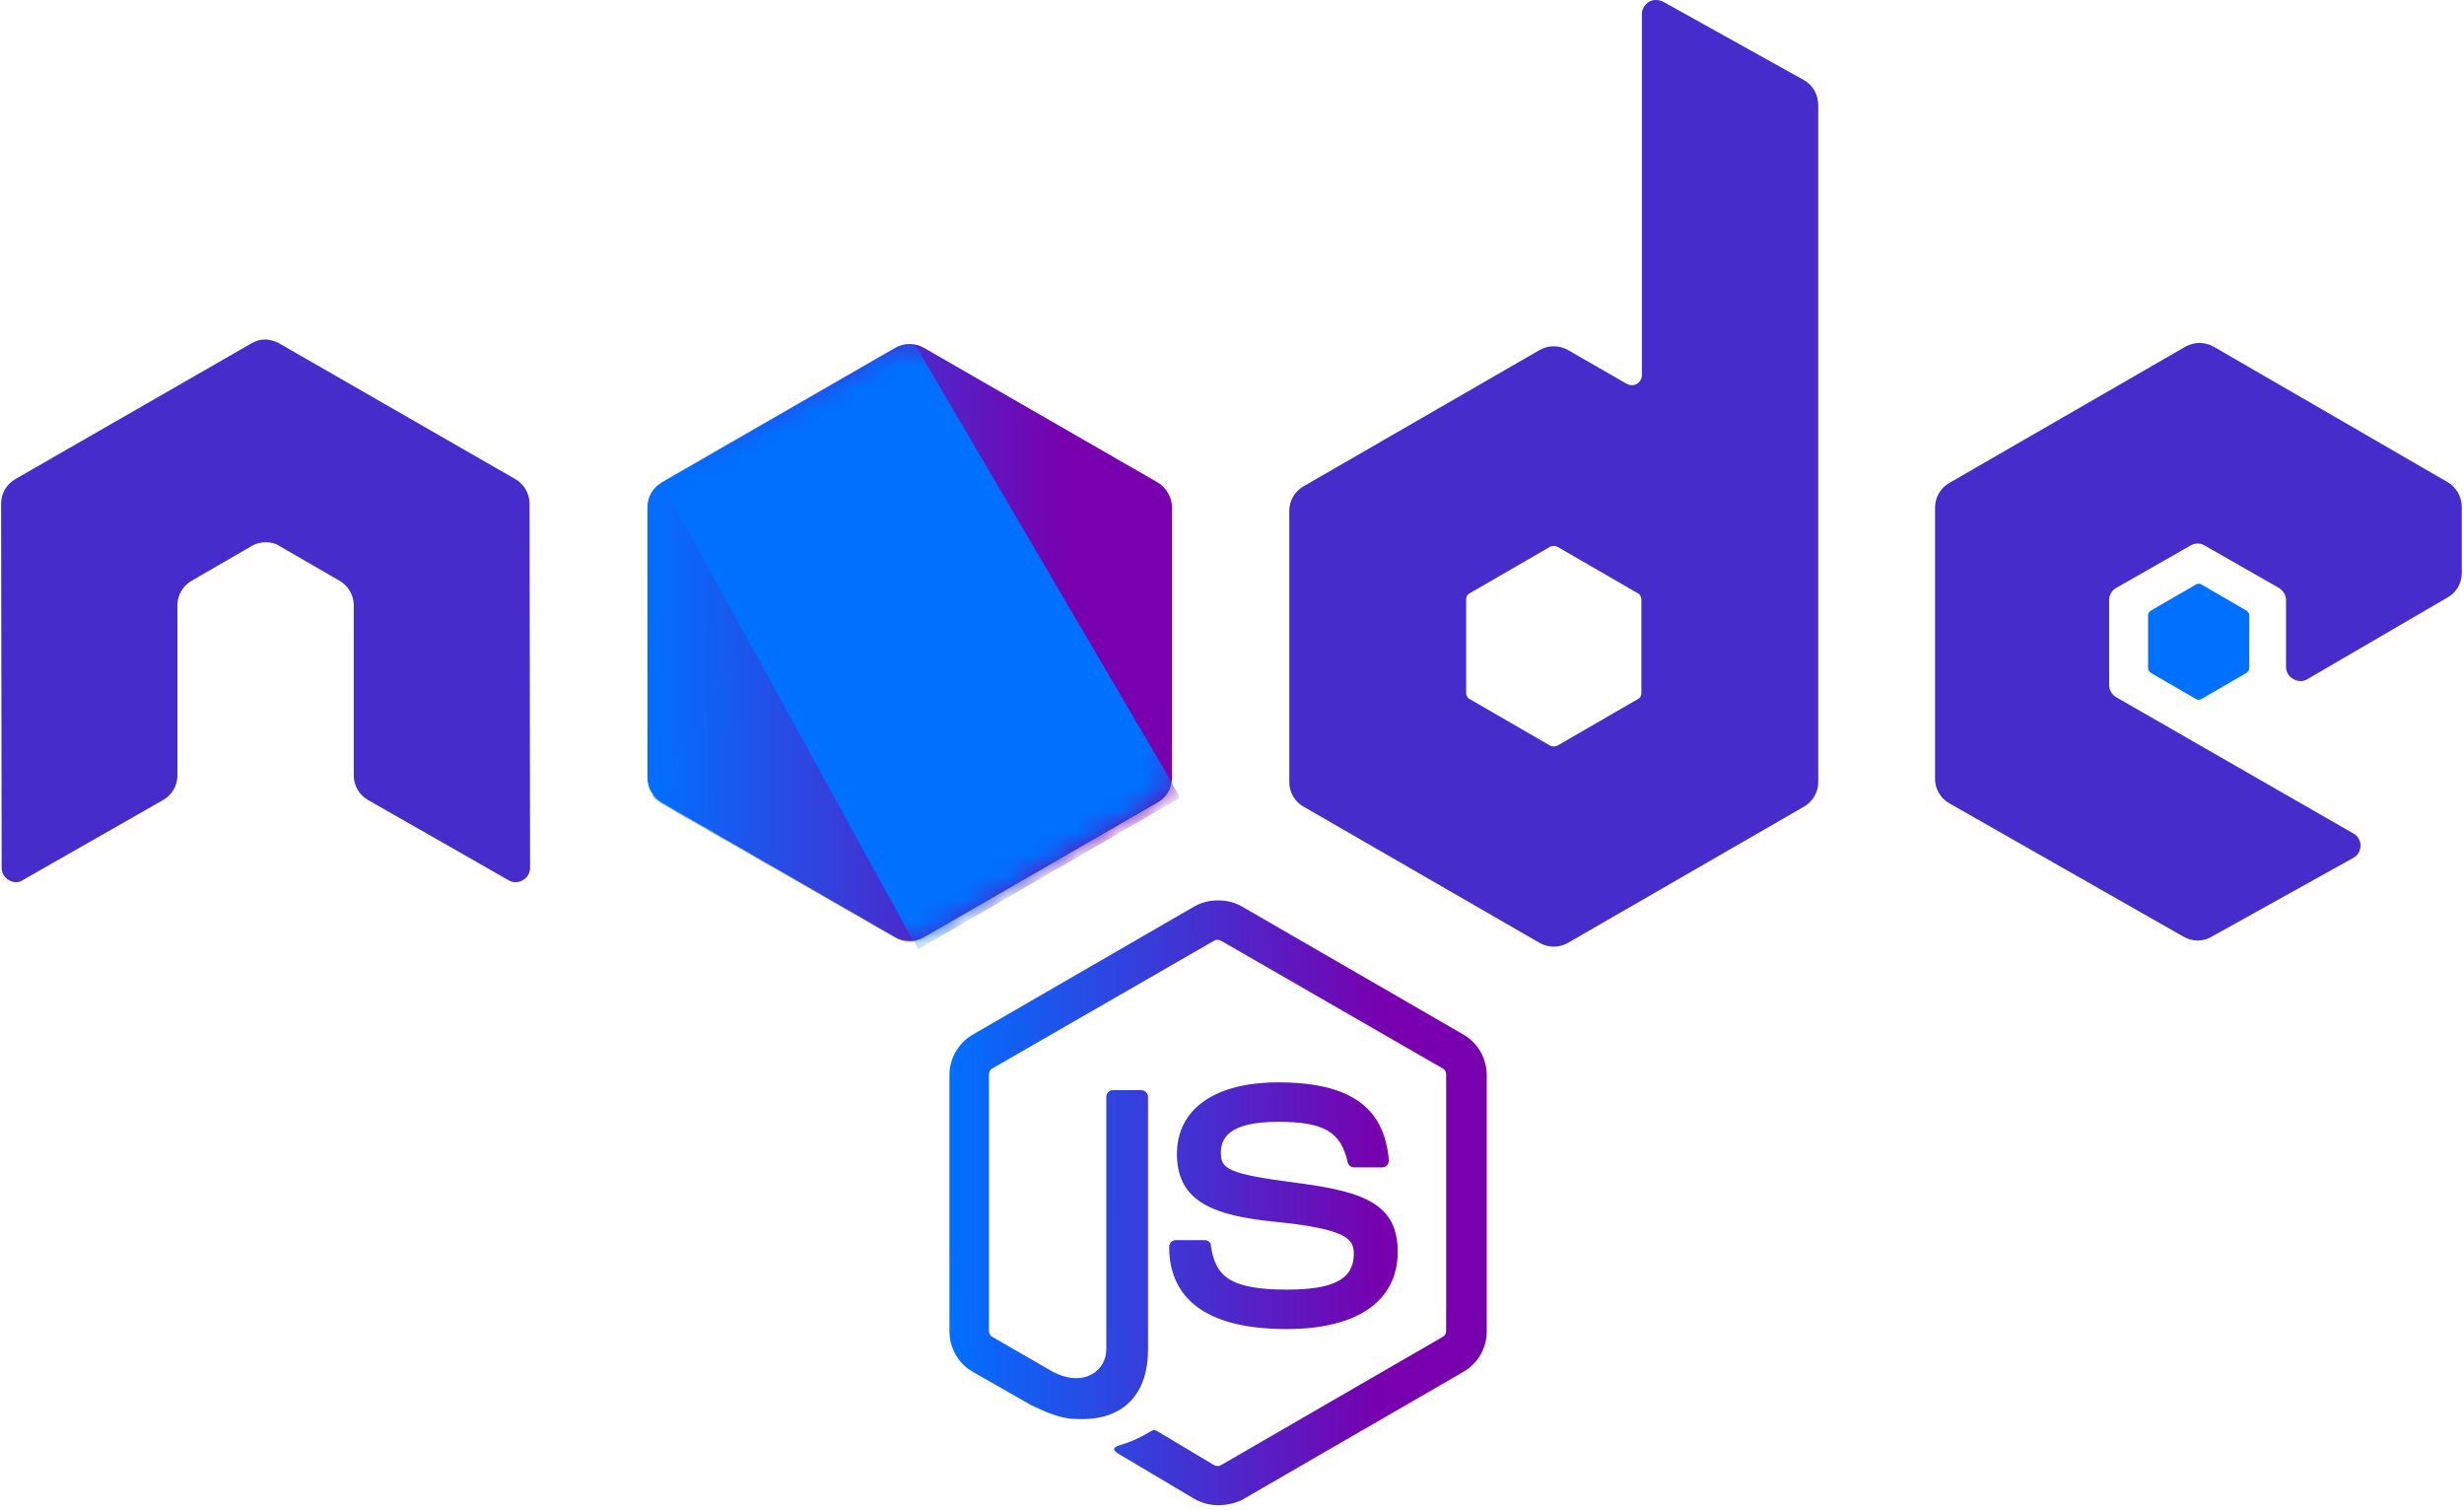
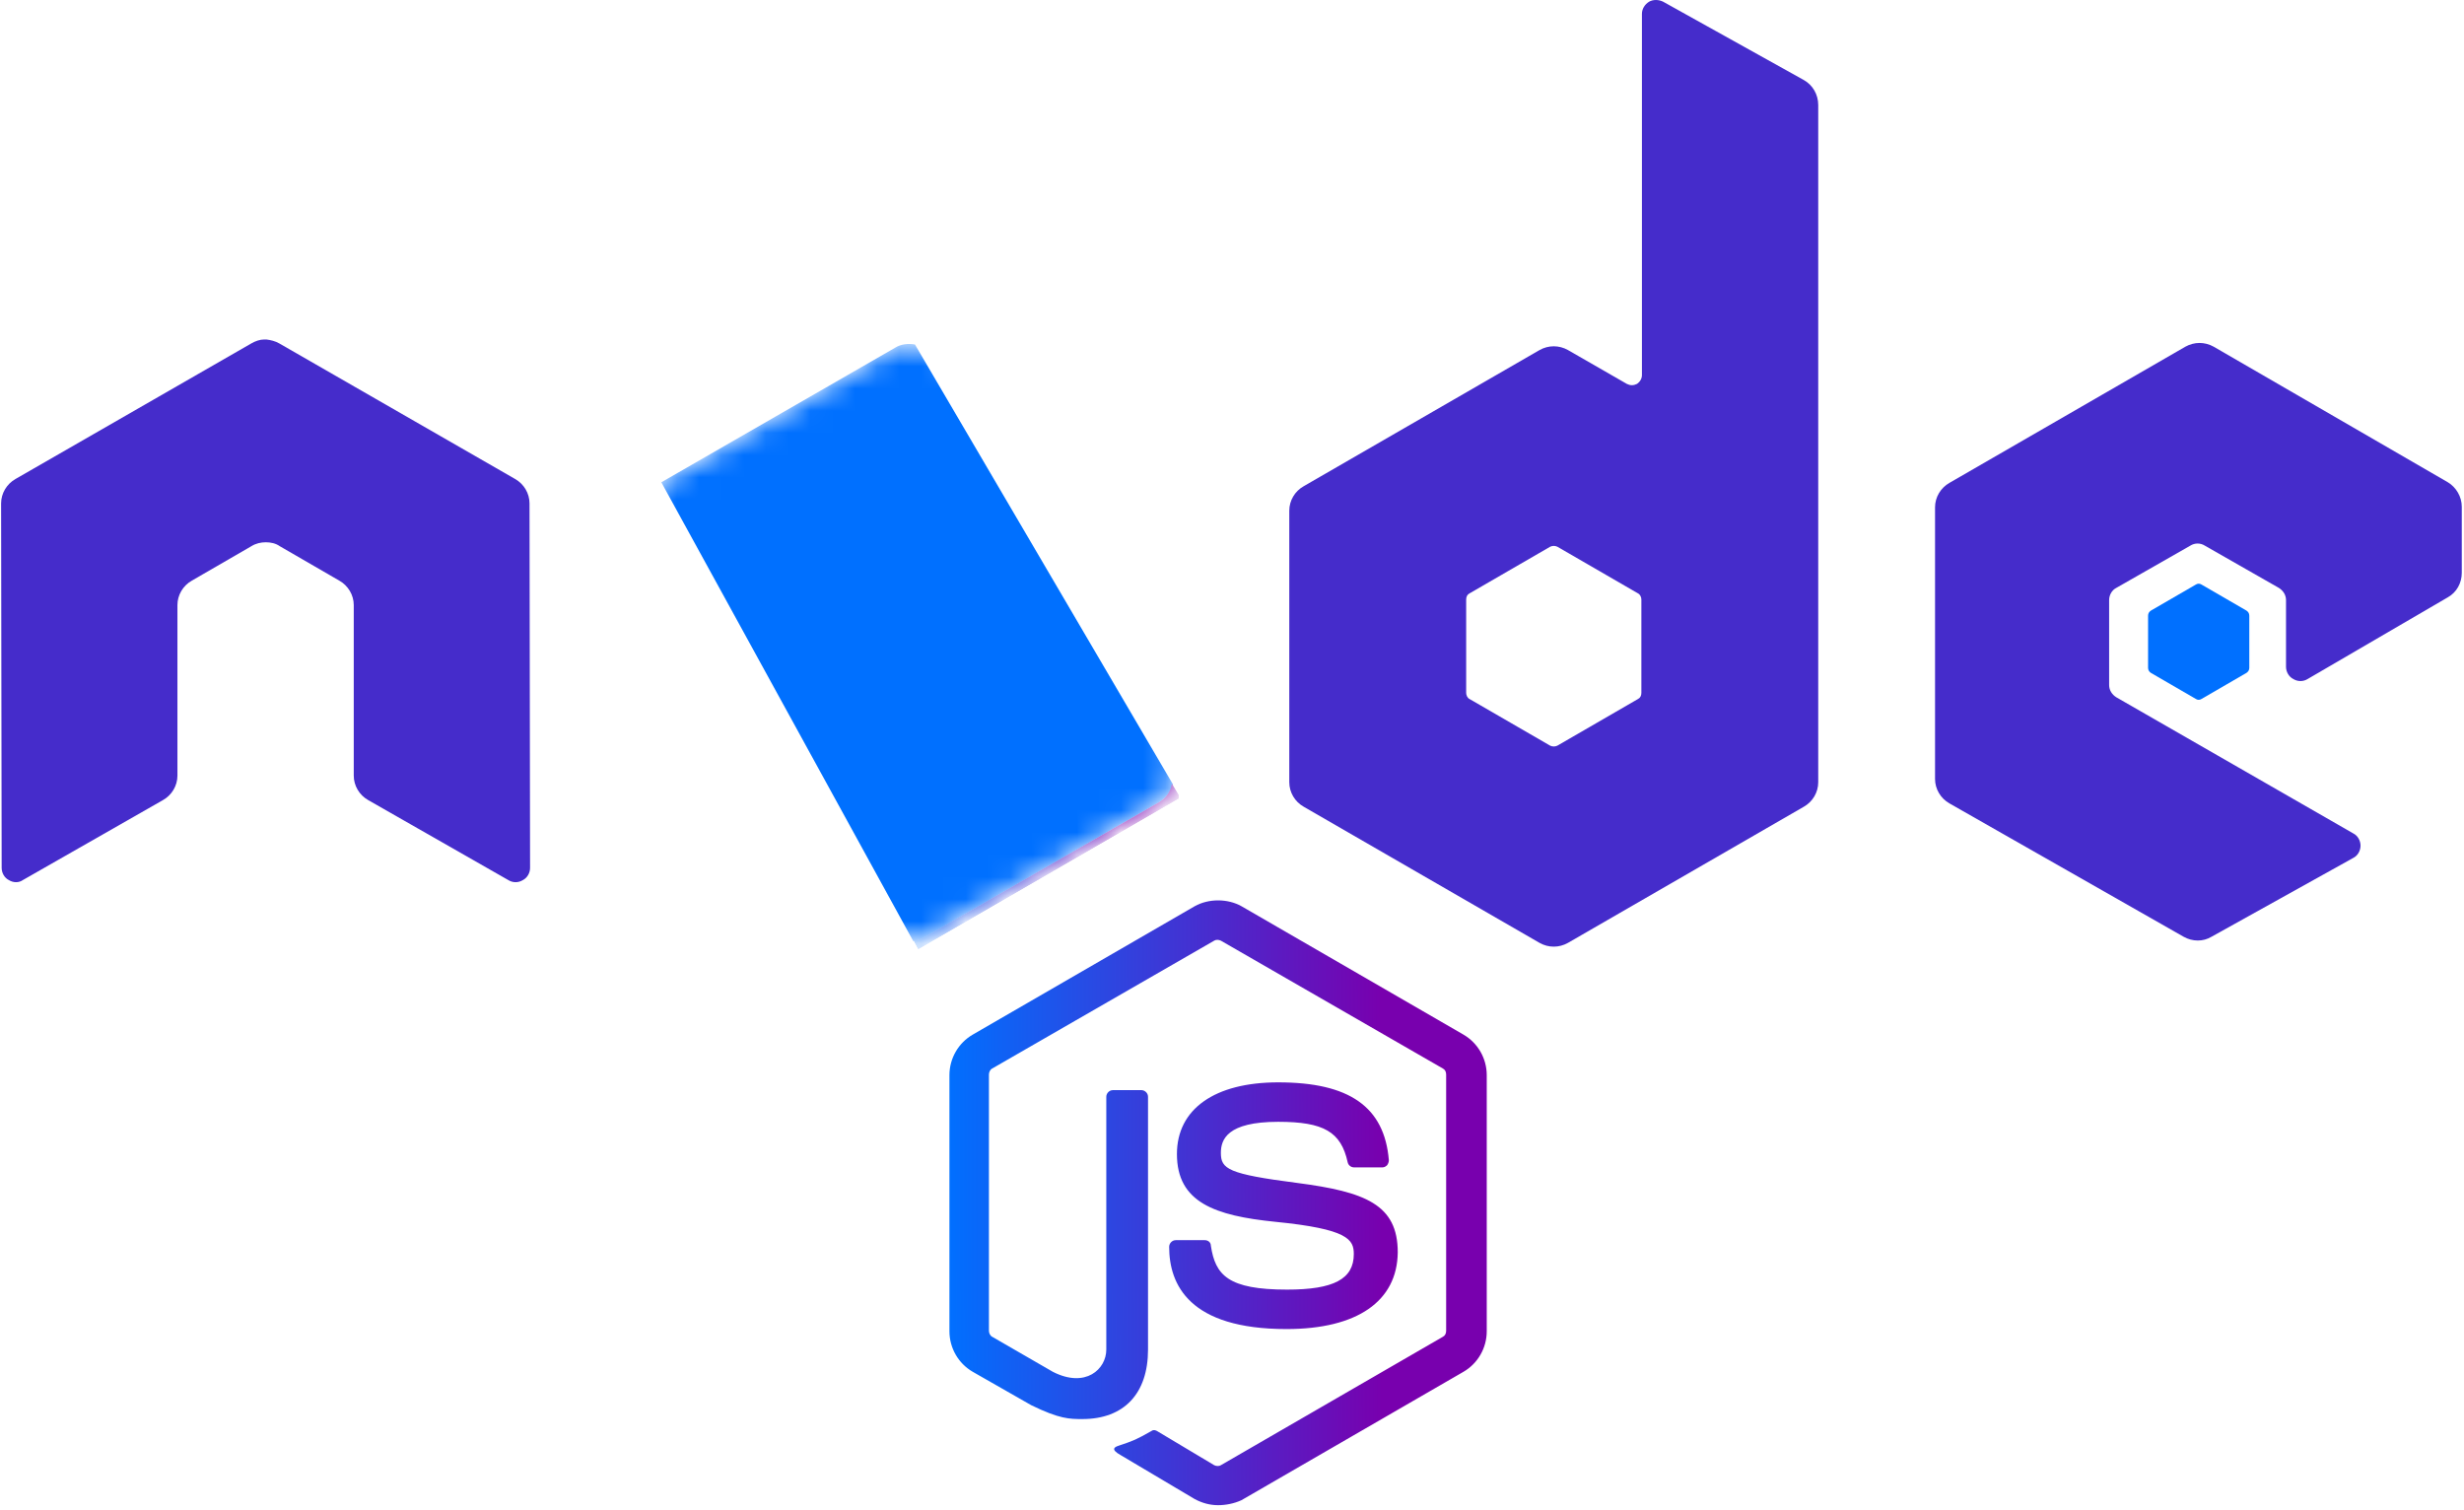
<svg xmlns="http://www.w3.org/2000/svg" width="111" height="68" viewBox="0 0 111 68" fill="none">
  <g clip-path="url(#clip0_852_11785)">
    <path d="M54.874 67.804C54.498 67.804 54.147 67.704 53.821 67.529L50.489 65.551C49.988 65.276 50.238 65.176 50.389 65.126C51.065 64.9 51.19 64.85 51.892 64.45C51.967 64.4 52.067 64.425 52.142 64.475L54.698 66.002C54.798 66.052 54.924 66.052 54.999 66.002L64.996 60.22C65.097 60.17 65.147 60.07 65.147 59.945V48.406C65.147 48.281 65.097 48.181 64.996 48.131L54.999 42.374C54.899 42.324 54.773 42.324 54.698 42.374L44.701 48.131C44.6 48.181 44.55 48.306 44.55 48.406V59.945C44.55 60.045 44.6 60.17 44.701 60.22L47.432 61.797C48.91 62.548 49.837 61.672 49.837 60.796V49.407C49.837 49.257 49.963 49.107 50.138 49.107H51.416C51.566 49.107 51.717 49.232 51.717 49.407V60.796C51.717 62.773 50.639 63.924 48.76 63.924C48.184 63.924 47.733 63.924 46.455 63.299L43.824 61.797C43.172 61.422 42.771 60.721 42.771 59.97V48.431C42.771 47.681 43.172 46.98 43.824 46.604L53.821 40.822C54.448 40.472 55.3 40.472 55.926 40.822L65.924 46.604C66.575 46.98 66.976 47.681 66.976 48.431V59.97C66.976 60.721 66.575 61.422 65.924 61.797L55.926 67.579C55.6 67.729 55.224 67.804 54.874 67.804ZM57.956 59.87C53.571 59.87 52.669 57.867 52.669 56.165C52.669 56.015 52.794 55.865 52.969 55.865H54.272C54.423 55.865 54.548 55.965 54.548 56.115C54.748 57.442 55.325 58.093 57.981 58.093C60.085 58.093 60.987 57.617 60.987 56.491C60.987 55.84 60.737 55.364 57.454 55.039C54.723 54.764 53.019 54.163 53.019 51.986C53.019 49.958 54.723 48.757 57.58 48.757C60.787 48.757 62.365 49.858 62.566 52.261C62.566 52.336 62.541 52.411 62.491 52.486C62.441 52.536 62.365 52.586 62.29 52.586H60.987C60.862 52.586 60.737 52.486 60.712 52.361C60.411 50.984 59.634 50.534 57.58 50.534C55.275 50.534 54.999 51.335 54.999 51.935C54.999 52.661 55.325 52.886 58.432 53.287C61.514 53.688 62.967 54.263 62.967 56.416C62.942 58.618 61.138 59.87 57.956 59.87Z" fill="url(#paint0_linear_852_11785)" />
    <path d="M23.854 22.676C23.854 22.226 23.603 21.8 23.202 21.575L12.578 15.468C12.403 15.368 12.202 15.318 12.002 15.293H11.902C11.701 15.293 11.501 15.368 11.325 15.468L0.702 21.575C0.301 21.8 0.05 22.226 0.05 22.676L0.075 39.096C0.075 39.321 0.2 39.546 0.401 39.646C0.601 39.771 0.852 39.771 1.027 39.646L7.341 36.042C7.742 35.817 7.993 35.391 7.993 34.941V27.257C7.993 26.806 8.243 26.381 8.644 26.155L11.325 24.604C11.526 24.479 11.751 24.428 11.977 24.428C12.202 24.428 12.428 24.479 12.603 24.604L15.284 26.155C15.685 26.381 15.936 26.806 15.936 27.257V34.941C15.936 35.391 16.186 35.817 16.587 36.042L22.901 39.646C23.102 39.771 23.352 39.771 23.553 39.646C23.753 39.546 23.879 39.321 23.879 39.096L23.854 22.676Z" fill="#452CCB" />
    <path d="M74.919 0.075C74.718 -0.025 74.468 -0.025 74.292 0.075C74.092 0.2 73.967 0.4 73.967 0.626V16.895C73.967 17.045 73.891 17.195 73.741 17.295C73.591 17.37 73.44 17.37 73.29 17.295L70.634 15.768C70.233 15.543 69.757 15.543 69.356 15.768L58.732 21.901C58.331 22.126 58.081 22.551 58.081 23.002V35.241C58.081 35.691 58.331 36.117 58.732 36.342L69.356 42.474C69.757 42.7 70.233 42.7 70.634 42.474L81.258 36.342C81.659 36.117 81.909 35.691 81.909 35.241V4.731C81.909 4.255 81.659 3.829 81.258 3.604L74.919 0.075ZM73.942 31.211C73.942 31.337 73.891 31.437 73.791 31.487L70.158 33.589C70.058 33.639 69.933 33.639 69.832 33.589L66.199 31.487C66.099 31.437 66.049 31.311 66.049 31.211V27.006C66.049 26.881 66.099 26.781 66.199 26.731L69.832 24.629C69.933 24.579 70.058 24.579 70.158 24.629L73.791 26.731C73.891 26.781 73.942 26.906 73.942 27.006V31.211Z" fill="#452CCB" />
    <path d="M110.273 26.906C110.674 26.681 110.9 26.256 110.9 25.805V22.827C110.9 22.376 110.649 21.951 110.273 21.725L99.725 15.618C99.324 15.393 98.848 15.393 98.447 15.618L87.823 21.75C87.422 21.976 87.171 22.401 87.171 22.852V35.091C87.171 35.541 87.422 35.967 87.823 36.192L98.372 42.199C98.772 42.424 99.249 42.424 99.624 42.199L106.014 38.645C106.214 38.545 106.339 38.32 106.339 38.094C106.339 37.869 106.214 37.644 106.014 37.544L95.34 31.412C95.139 31.286 95.014 31.086 95.014 30.861V27.031C95.014 26.806 95.139 26.581 95.34 26.481L98.672 24.579C98.873 24.453 99.123 24.453 99.324 24.579L102.656 26.481C102.857 26.606 102.982 26.806 102.982 27.031V30.035C102.982 30.26 103.107 30.485 103.308 30.586C103.508 30.711 103.759 30.711 103.959 30.586L110.273 26.906Z" fill="#452CCB" />
    <path d="M98.923 26.331C98.998 26.281 99.098 26.281 99.173 26.331L101.203 27.507C101.278 27.557 101.328 27.632 101.328 27.732V30.085C101.328 30.185 101.278 30.26 101.203 30.31L99.173 31.487C99.098 31.537 98.998 31.537 98.923 31.487L96.893 30.31C96.818 30.26 96.768 30.185 96.768 30.085V27.732C96.768 27.632 96.818 27.557 96.893 27.507L98.923 26.331Z" fill="#0070FF" />
-     <path d="M41.619 15.668C41.218 15.443 40.742 15.443 40.341 15.668L29.792 21.75C29.391 21.976 29.166 22.401 29.166 22.852V35.041C29.166 35.491 29.416 35.917 29.792 36.142L40.341 42.224C40.742 42.449 41.218 42.449 41.619 42.224L52.167 36.142C52.568 35.917 52.794 35.491 52.794 35.041V22.852C52.794 22.401 52.543 21.976 52.167 21.75L41.619 15.668Z" fill="url(#paint1_linear_852_11785)" />
    <mask id="mask0_852_11785" style="mask-type:luminance" maskUnits="userSpaceOnUse" x="29" y="15" width="24" height="28">
      <path d="M41.619 15.668C41.218 15.443 40.742 15.443 40.341 15.668L29.792 21.75C29.391 21.976 29.166 22.401 29.166 22.852V35.041C29.166 35.491 29.416 35.917 29.792 36.142L40.341 42.224C40.742 42.449 41.218 42.449 41.619 42.224L52.167 36.142C52.568 35.917 52.794 35.491 52.794 35.041V22.852C52.794 22.401 52.543 21.976 52.167 21.75L41.619 15.668Z" fill="white" />
    </mask>
    <g mask="url(#mask0_852_11785)">
-       <path d="M52.193 21.75L41.594 15.668C41.493 15.618 41.368 15.568 41.268 15.543L29.391 35.867C29.491 35.992 29.617 36.092 29.742 36.167L40.341 42.249C40.642 42.424 40.992 42.474 41.318 42.374L52.468 22.001C52.393 21.901 52.293 21.825 52.193 21.75Z" fill="url(#paint2_linear_852_11785)" />
-     </g>
+       </g>
    <mask id="mask1_852_11785" style="mask-type:luminance" maskUnits="userSpaceOnUse" x="29" y="15" width="24" height="28">
      <path d="M41.619 15.668C41.218 15.443 40.742 15.443 40.341 15.668L29.792 21.75C29.391 21.976 29.166 22.401 29.166 22.852V35.041C29.166 35.491 29.416 35.917 29.792 36.142L40.341 42.224C40.742 42.449 41.218 42.449 41.619 42.224L52.167 36.142C52.568 35.917 52.794 35.491 52.794 35.041V22.852C52.794 22.401 52.543 21.976 52.167 21.75L41.619 15.668Z" fill="white" />
    </mask>
    <g mask="url(#mask1_852_11785)">
      <path fill-rule="evenodd" clip-rule="evenodd" d="M52.218 36.142C52.518 35.967 52.744 35.666 52.844 35.341L41.218 15.518C40.917 15.468 40.591 15.493 40.316 15.668L29.792 21.725L41.143 42.399C41.293 42.374 41.468 42.324 41.619 42.249L52.218 36.142Z" fill="#0070FF" />
      <path fill-rule="evenodd" clip-rule="evenodd" d="M52.218 36.142L41.644 42.224C41.493 42.299 41.343 42.349 41.168 42.374L41.368 42.75L53.095 35.967V35.817L52.794 35.316C52.744 35.666 52.518 35.967 52.218 36.142Z" fill="url(#paint3_linear_852_11785)" />
      <path fill-rule="evenodd" clip-rule="evenodd" d="M52.218 36.142L41.644 42.224C41.493 42.299 41.343 42.349 41.168 42.374L41.368 42.75L53.095 35.967V35.817L52.794 35.316C52.744 35.666 52.518 35.967 52.218 36.142Z" fill="url(#paint4_linear_852_11785)" />
    </g>
  </g>
  <defs>
    <linearGradient id="paint0_linear_852_11785" x1="62.282" y1="54.803" x2="42.645" y2="54.852" gradientUnits="userSpaceOnUse">
      <stop stop-color="#7800AE" />
      <stop offset="1" stop-color="#0070FF" />
    </linearGradient>
    <linearGradient id="paint1_linear_852_11785" x1="48.211" y1="29.559" x2="29.042" y2="29.607" gradientUnits="userSpaceOnUse">
      <stop stop-color="#7800AE" />
      <stop offset="1" stop-color="#0070FF" />
    </linearGradient>
    <linearGradient id="paint2_linear_852_11785" x1="47.992" y1="29.597" x2="29.271" y2="29.642" gradientUnits="userSpaceOnUse">
      <stop stop-color="#7800AE" />
      <stop offset="1" stop-color="#0070FF" />
    </linearGradient>
    <linearGradient id="paint3_linear_852_11785" x1="50.781" y1="39.202" x2="41.106" y2="39.246" gradientUnits="userSpaceOnUse">
      <stop stop-color="#7800AE" />
      <stop offset="1" stop-color="#0070FF" />
    </linearGradient>
    <linearGradient id="paint4_linear_852_11785" x1="50.781" y1="39.202" x2="41.106" y2="39.246" gradientUnits="userSpaceOnUse">
      <stop stop-color="#7800AE" />
      <stop offset="1" stop-color="#0070FF" />
    </linearGradient>
    <clipPath id="clip0_852_11785">
      <rect width="111" height="68" fill="white" />
    </clipPath>
  </defs>
</svg>